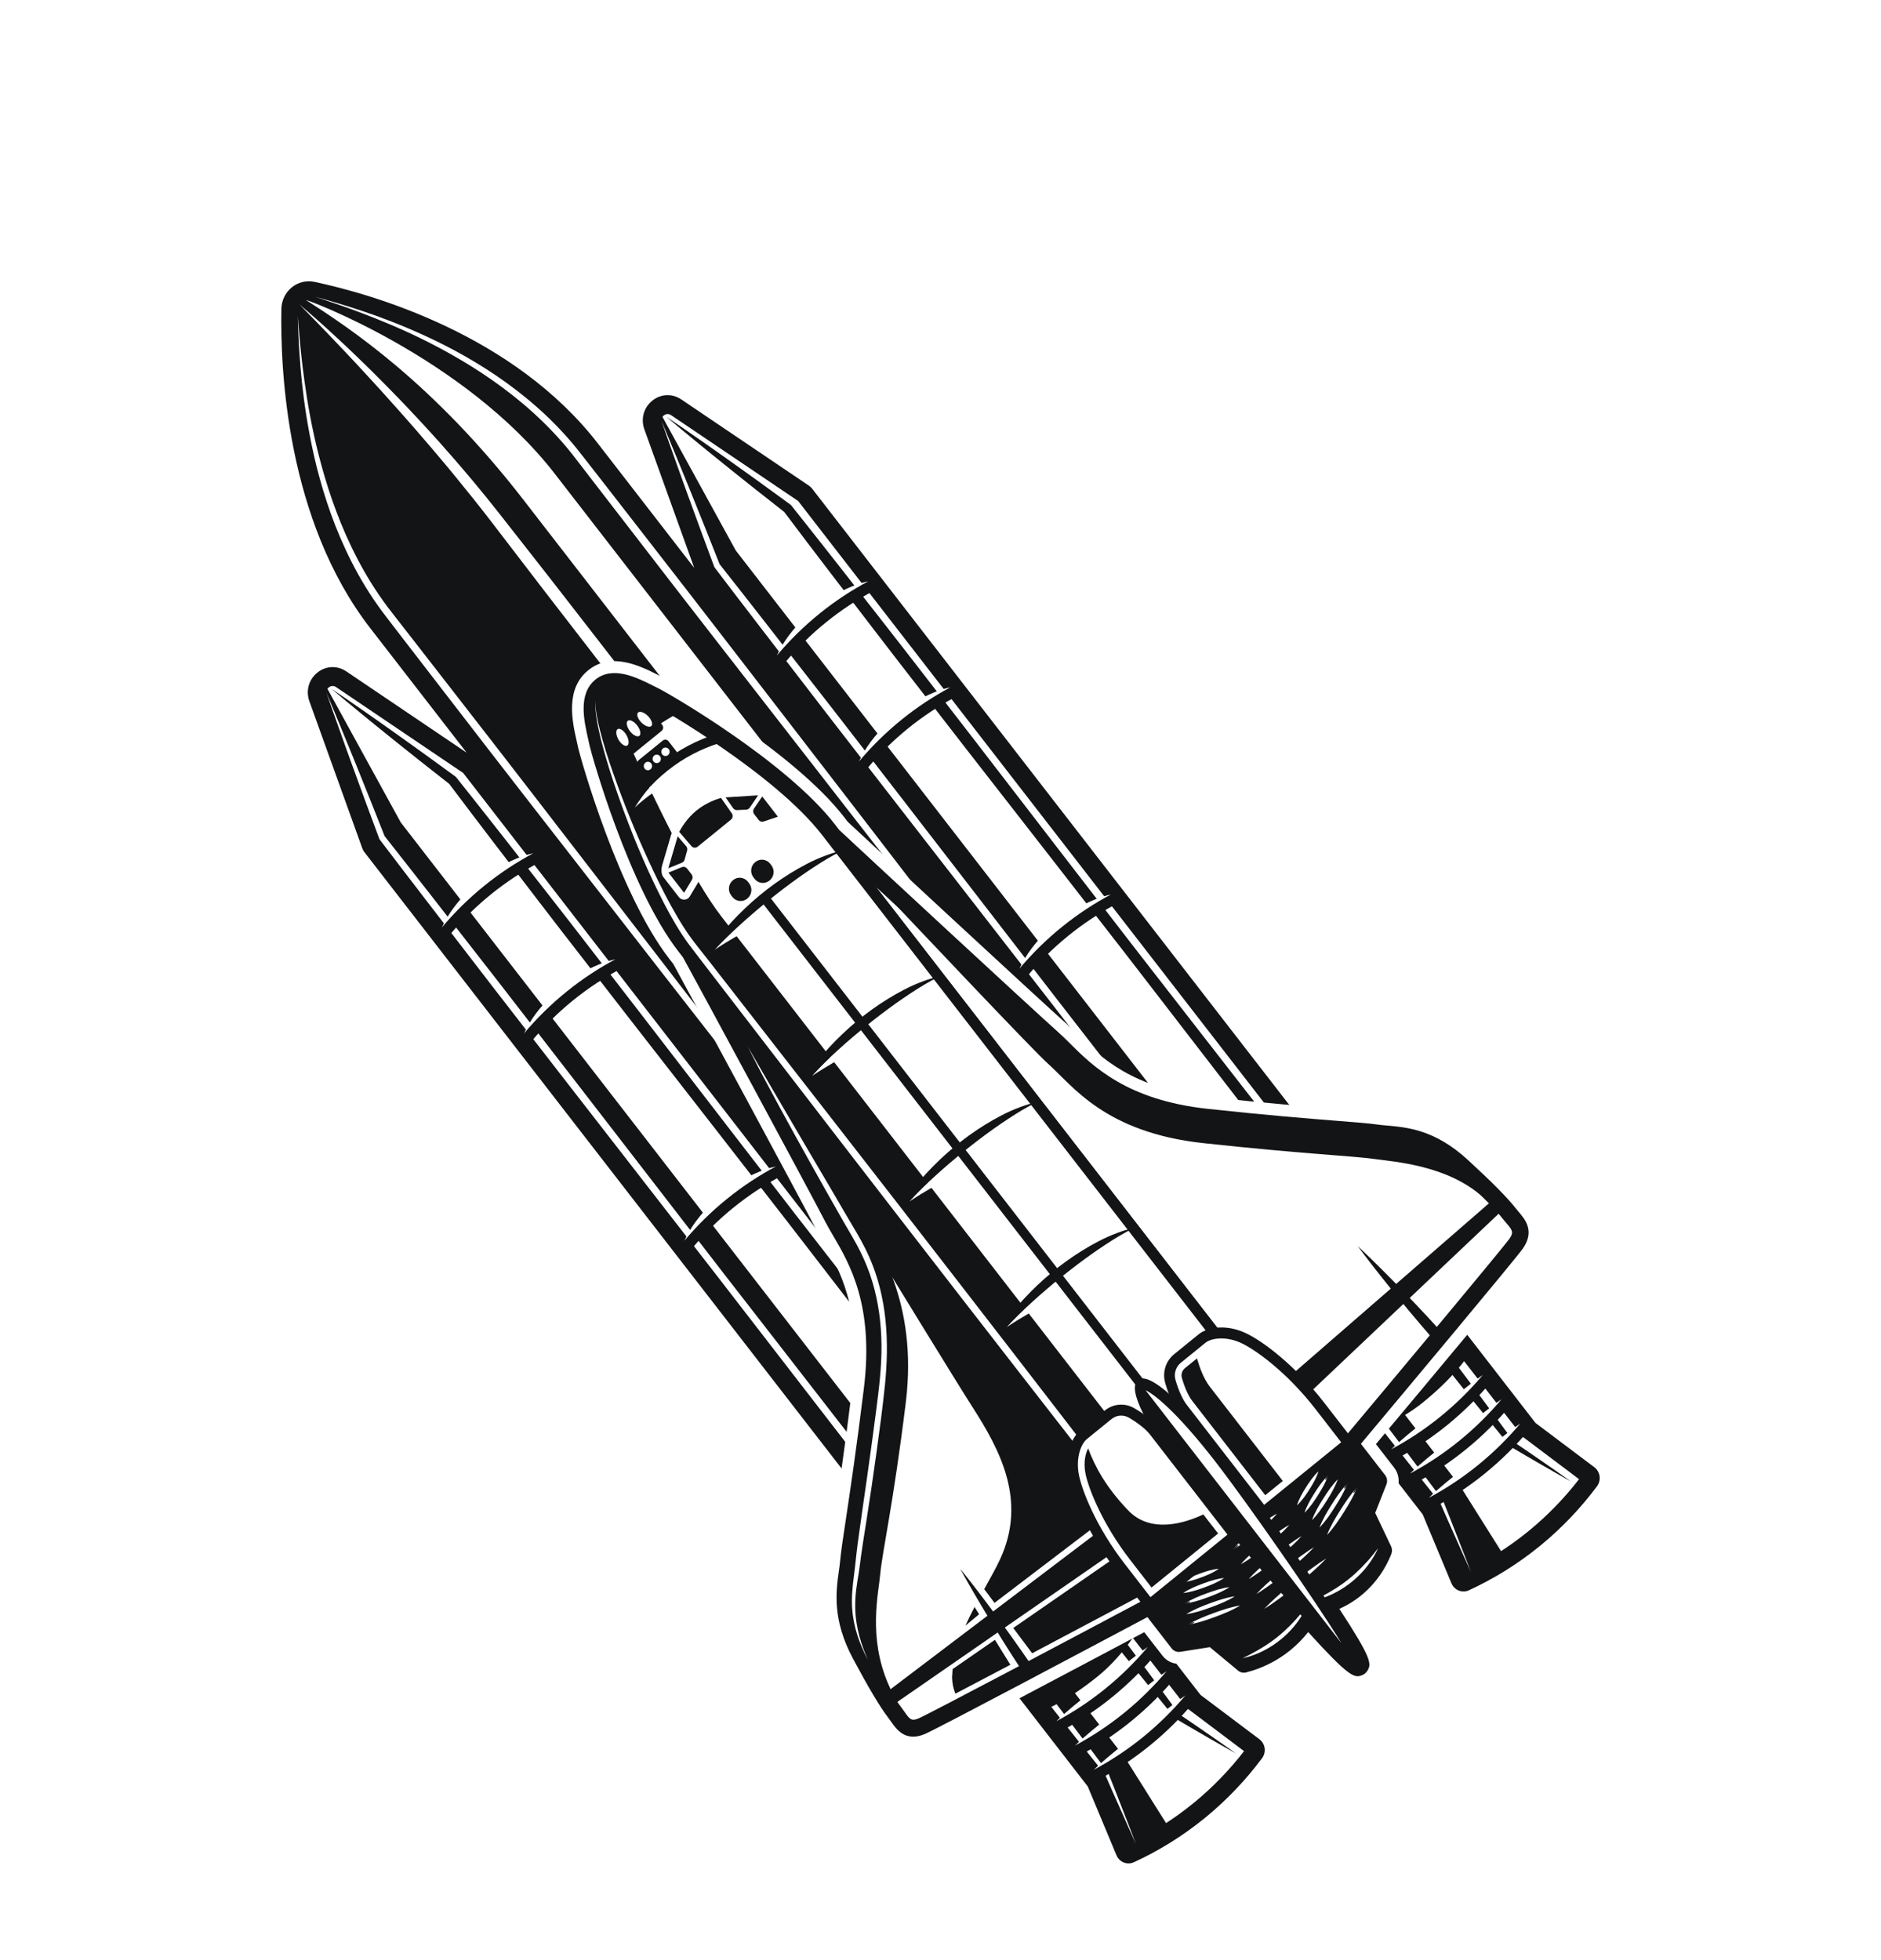
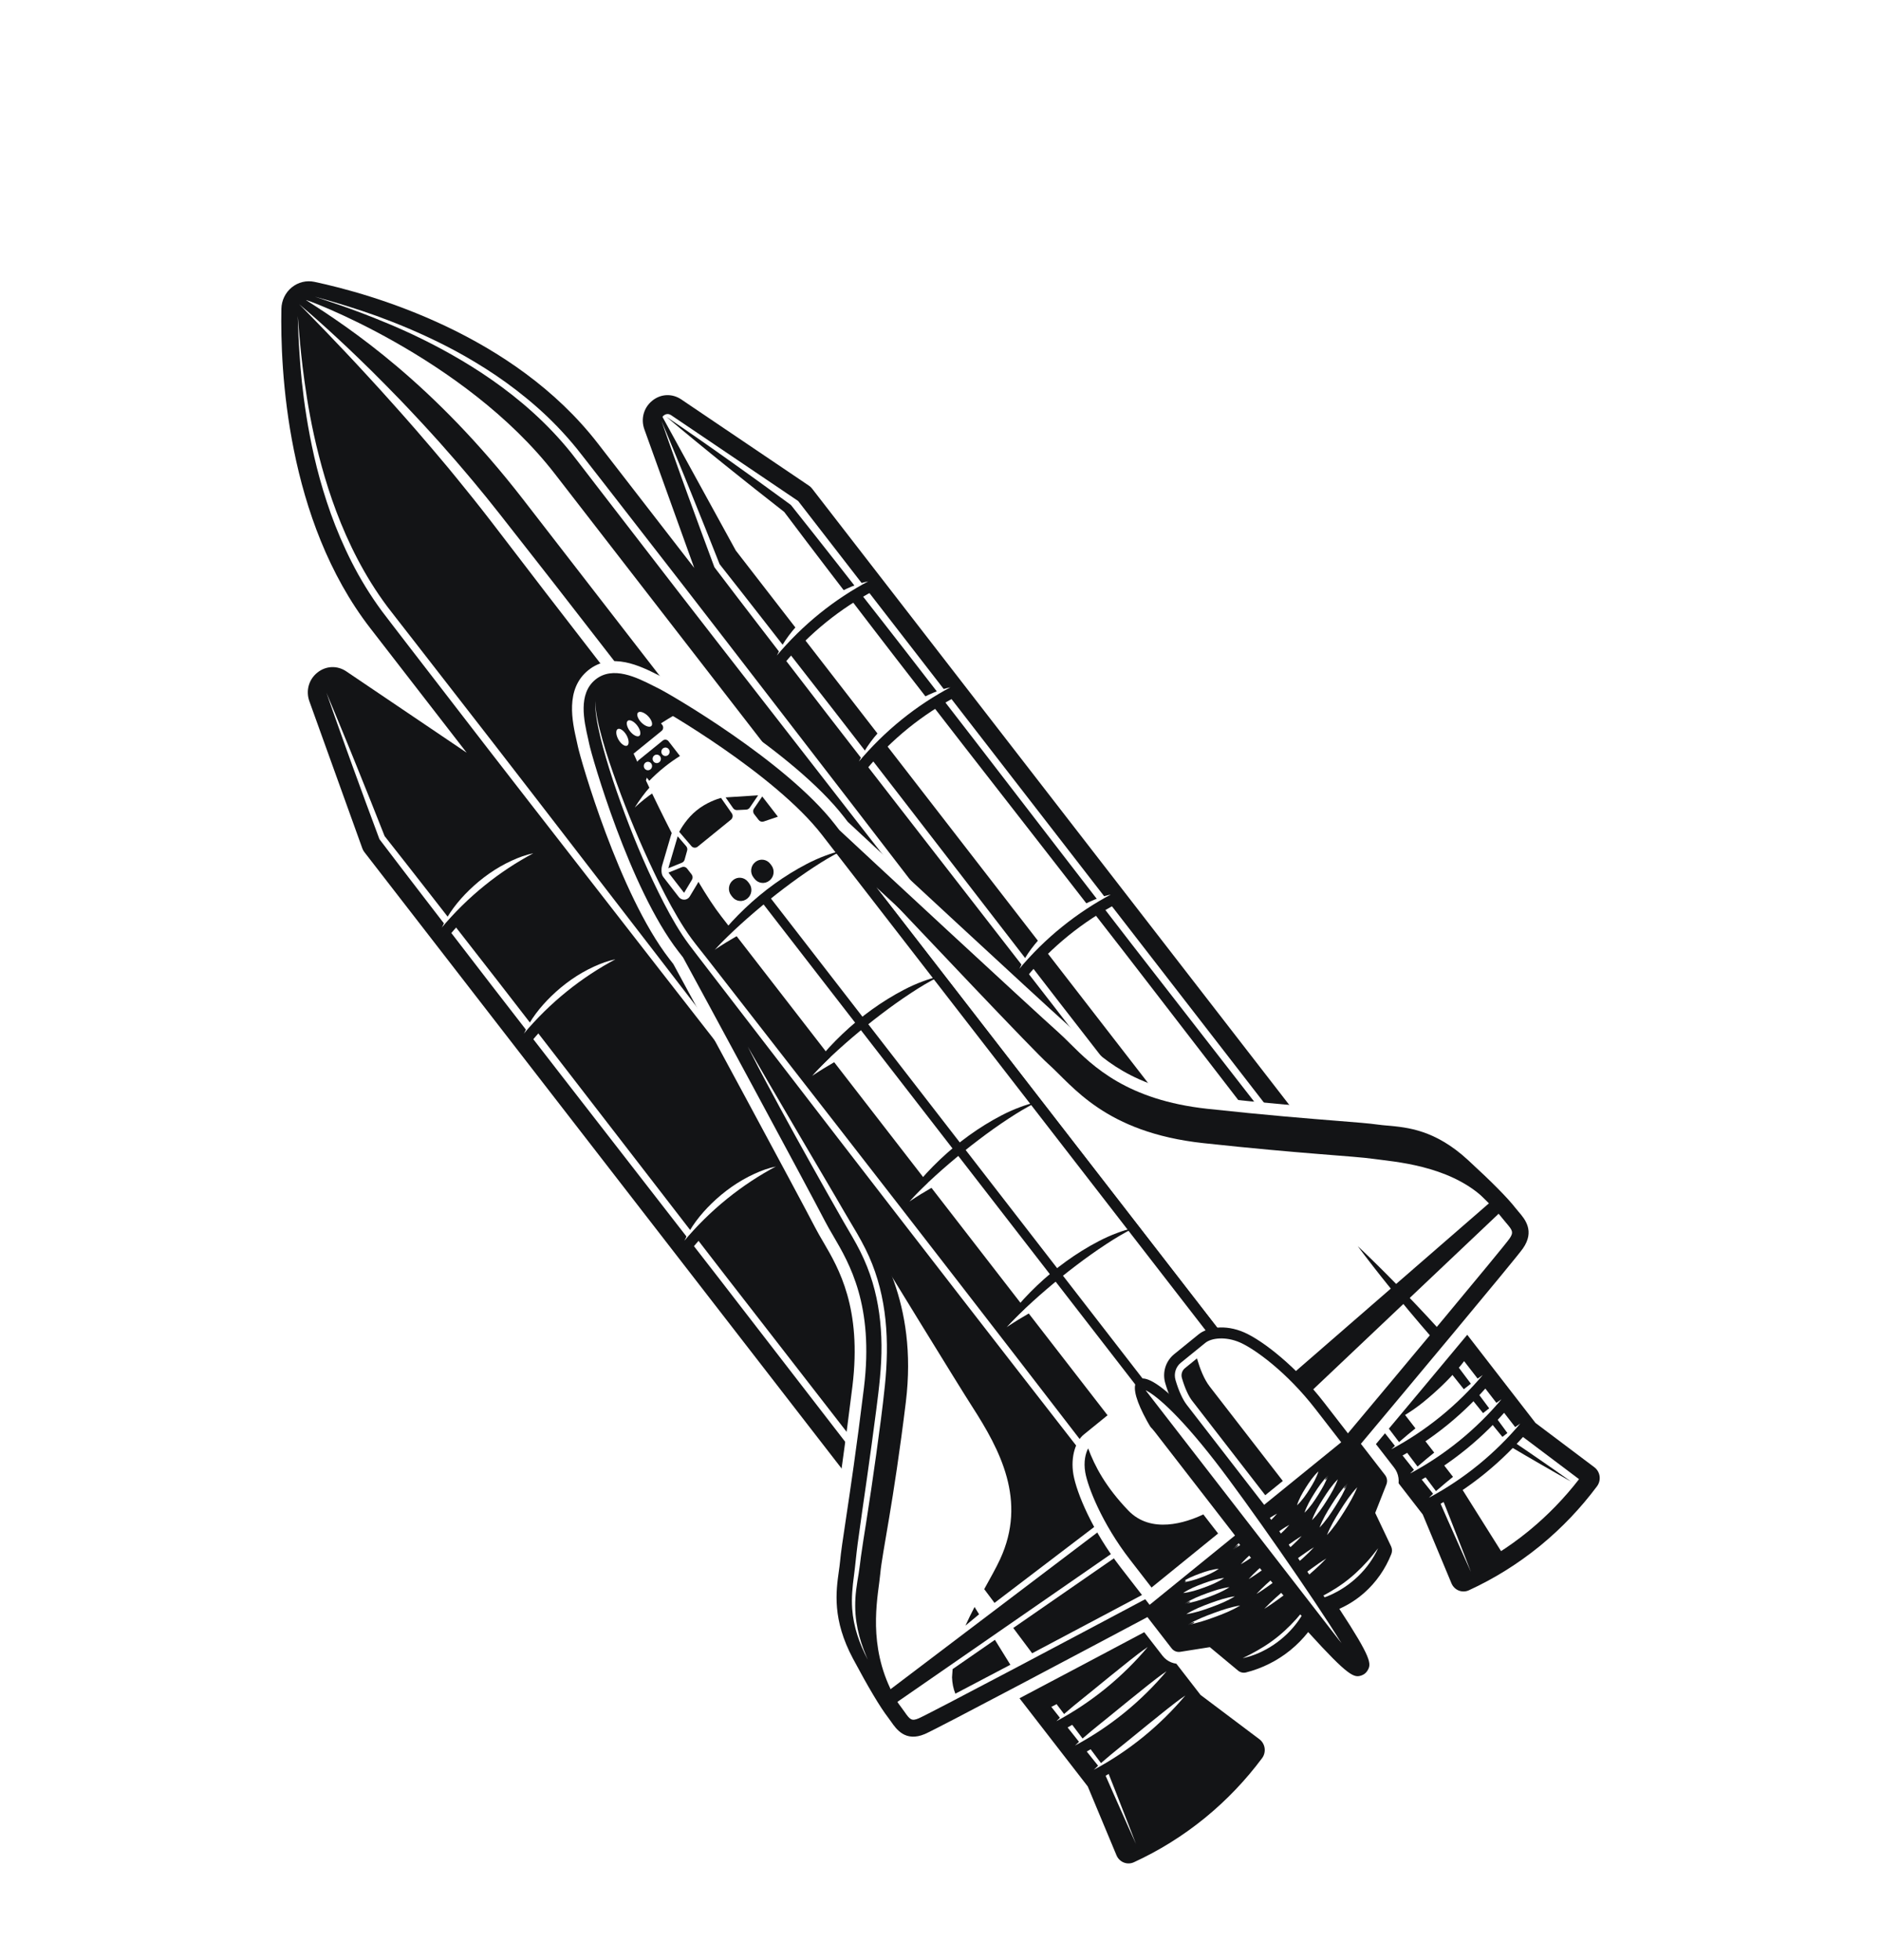
<svg xmlns="http://www.w3.org/2000/svg" width="214" height="223" viewBox="0 0 214 223" fill="none">
  <g filter="url(#filter0_d_308_837)">
    <path d="M173.393 142.932L166.692 137.888L84.388 31.586C84.29 31.458 84.173 31.349 84.041 31.26L69.507 21.442C68.473 20.742 67.176 20.8 66.204 21.589C65.233 22.378 64.882 23.657 65.31 24.849L70.983 40.614L60.018 26.451C50.382 14.005 34.259 9.449 27.775 8.067C26.865 7.874 25.926 8.102 25.197 8.693C24.465 9.288 24.033 10.178 24.014 11.135C23.876 17.955 24.586 35.148 34.127 47.471L45.092 61.634L31.397 52.382C30.362 51.684 29.065 51.742 28.094 52.53C27.122 53.319 26.771 54.599 27.2 55.79L33.223 72.524C33.277 72.675 33.355 72.815 33.451 72.94L115.754 179.243L119.022 187.075C119.178 187.449 119.479 187.748 119.849 187.896C120.22 188.044 120.64 188.034 121.001 187.867C123.864 186.551 126.559 184.874 129.015 182.88L129.221 182.711C131.596 180.756 133.737 178.507 135.583 176.029C135.826 175.705 135.932 175.288 135.875 174.885C135.818 174.482 135.602 174.112 135.283 173.873L128.581 168.829L119.148 156.646L144.432 136.118L153.865 148.301L157.132 156.134C157.288 156.508 157.589 156.807 157.959 156.955C158.329 157.104 158.75 157.093 159.112 156.926C161.973 155.611 164.669 153.933 167.125 151.94L167.332 151.771C169.706 149.815 171.846 147.566 173.694 145.087C173.935 144.764 174.041 144.348 173.985 143.944C173.929 143.542 173.713 143.173 173.393 142.932V142.932Z" fill="#131416" />
    <path d="M34.816 46.912C46.664 62.214 118.987 155.626 118.987 155.626L143.498 135.726C143.498 135.726 71.931 43.29 59.328 27.012C49.832 14.747 33.816 10.276 27.596 8.951C26.221 8.658 24.924 9.717 24.895 11.154C24.763 17.683 25.413 34.766 34.816 46.912H34.816Z" fill="#131416" />
    <path d="M25.874 11.953C25.874 11.953 25.931 12.634 26.038 13.909C26.147 15.184 26.315 17.054 26.648 19.415C26.973 21.776 27.454 24.634 28.277 27.84C29.098 31.043 30.244 34.609 31.998 38.257C32.876 40.078 33.908 41.915 35.13 43.706C35.435 44.155 35.755 44.597 36.083 45.039C36.414 45.475 36.759 45.917 37.108 46.363C37.802 47.254 38.507 48.159 39.222 49.076C42.076 52.749 45.085 56.623 48.197 60.63C49.749 62.637 51.327 64.678 52.923 66.745C54.518 68.812 56.131 70.906 57.758 73.016C61.01 77.236 64.315 81.523 67.62 85.81C74.219 94.392 80.818 102.974 87.006 111.02C93.184 119.073 98.951 126.588 103.894 133.03C113.761 145.929 120.339 154.528 120.339 154.528C120.339 154.528 113.663 146.009 103.649 133.229C98.651 126.832 92.82 119.368 86.573 111.371C80.334 103.368 73.679 94.831 67.024 86.294C63.701 82.021 60.379 77.749 57.108 73.543C55.473 71.44 53.85 69.354 52.248 67.293C50.648 65.229 49.067 63.191 47.512 61.187C44.412 57.169 41.415 53.286 38.573 49.603C37.864 48.681 37.164 47.772 36.476 46.876C36.132 46.428 35.79 45.985 35.451 45.533C35.118 45.079 34.795 44.624 34.486 44.164C33.868 43.245 33.3 42.316 32.775 41.384C32.254 40.45 31.78 39.513 31.345 38.582C30.474 36.719 29.76 34.878 29.178 33.097C28.595 31.317 28.124 29.602 27.753 27.974C27.011 24.717 26.601 21.833 26.344 19.454C26.1 17.072 26.003 15.195 25.944 13.915C25.898 12.636 25.874 11.953 25.874 11.953V11.953Z" fill="white" />
    <path d="M27.819 9.754C27.819 9.754 28.464 9.935 29.673 10.275C30.879 10.629 32.646 11.158 34.86 11.949C37.069 12.753 39.723 13.826 42.656 15.317C44.123 16.061 45.648 16.927 47.212 17.918C48.776 18.909 50.366 20.046 51.942 21.344C52.73 21.992 53.514 22.681 54.285 23.416C55.053 24.154 55.808 24.936 56.542 25.765C56.91 26.178 57.27 26.605 57.626 27.043C57.98 27.485 58.324 27.927 58.672 28.374C59.368 29.267 60.075 30.175 60.793 31.094C63.654 34.777 66.671 38.662 69.792 42.68C71.348 44.693 72.929 46.739 74.531 48.811C76.13 50.885 77.748 52.984 79.379 55.099C82.64 59.331 85.954 63.63 89.268 67.929C95.885 76.534 102.503 85.14 108.706 93.207C114.902 101.282 120.685 108.818 125.642 115.278C135.536 128.212 142.132 136.835 142.132 136.835C142.132 136.835 135.438 128.291 125.397 115.477C120.385 109.062 114.538 101.577 108.274 93.559C102.018 85.534 95.345 76.973 88.672 68.412C85.34 64.128 82.009 59.844 78.729 55.627C77.089 53.519 75.463 51.426 73.855 49.359C72.251 47.29 70.665 45.247 69.106 43.236C65.998 39.208 62.993 35.314 60.143 31.621C59.432 30.697 58.731 29.785 58.04 28.887C57.695 28.437 57.352 27.99 57.012 27.56C56.667 27.13 56.318 26.709 55.96 26.302C54.532 24.669 53.018 23.216 51.483 21.92C48.408 19.33 45.273 17.365 42.409 15.808C39.542 14.249 36.928 13.11 34.753 12.243C32.579 11.367 30.836 10.769 29.645 10.367C28.454 9.968 27.819 9.754 27.819 9.754V9.754Z" fill="white" />
    <path d="M26.029 10.607C26.029 10.607 26.157 10.716 26.402 10.925C26.649 11.133 27.012 11.446 27.485 11.856C27.953 12.271 28.533 12.78 29.204 13.391C29.54 13.696 29.9 14.026 30.281 14.38C30.662 14.734 31.07 15.108 31.493 15.511C32.341 16.316 33.274 17.215 34.278 18.203C35.279 19.198 36.352 20.282 37.486 21.455C38.05 22.045 38.633 22.652 39.221 23.289C39.813 23.922 40.423 24.574 41.036 25.254C41.344 25.593 41.655 25.937 41.97 26.285C42.281 26.638 42.595 26.995 42.913 27.357C43.23 27.719 43.551 28.084 43.876 28.454C44.195 28.828 44.519 29.207 44.846 29.59C45.505 30.349 46.155 31.145 46.82 31.955C46.987 32.157 47.154 32.36 47.321 32.565C47.486 32.772 47.652 32.979 47.819 33.187C48.151 33.605 48.487 34.026 48.826 34.451C50.161 36.156 51.542 37.918 52.962 39.729C53.67 40.635 54.389 41.554 55.116 42.483C55.84 43.416 56.573 44.361 57.314 45.315C58.795 47.224 60.309 49.173 61.847 51.157C64.913 55.133 68.081 59.243 71.299 63.418C74.509 67.601 77.77 71.849 81.031 76.098C87.544 84.603 94.058 93.108 100.164 101.082C106.257 109.066 111.943 116.517 116.818 122.904C121.68 129.301 125.733 134.632 128.569 138.363C131.399 142.099 133.017 144.235 133.017 144.235C133.017 144.235 131.355 142.135 128.447 138.462C125.547 134.782 121.402 129.526 116.43 123.22C111.468 116.903 105.68 109.534 99.478 101.638C93.29 93.732 86.688 85.299 80.087 76.865C76.791 72.644 73.495 68.424 70.249 64.27C67.014 60.108 63.829 56.014 60.747 52.05C59.212 50.063 57.704 48.109 56.227 46.197C55.488 45.241 54.758 44.295 54.036 43.361C53.318 42.424 52.608 41.498 51.908 40.584C50.509 38.759 49.147 36.982 47.829 35.264C46.512 33.556 45.209 31.929 43.941 30.381C43.624 29.995 43.31 29.612 43 29.233C42.684 28.858 42.373 28.488 42.065 28.122C41.756 27.756 41.45 27.394 41.149 27.037C40.844 26.683 40.543 26.333 40.246 25.987C39.657 25.291 39.07 24.623 38.501 23.974C37.935 23.32 37.37 22.7 36.831 22.092C35.752 20.876 34.727 19.75 33.771 18.717C32.82 17.68 31.938 16.734 31.134 15.887C30.333 15.037 29.615 14.281 28.983 13.63C28.355 12.975 27.815 12.423 27.377 11.976C26.938 11.529 26.602 11.186 26.375 10.956C26.147 10.726 26.029 10.607 26.029 10.607V10.607Z" fill="white" />
    <path d="M51.532 32.84C63.413 48.185 135.941 141.861 135.941 141.861L139.541 138.939C139.541 138.939 67.771 46.242 55.132 29.918C44.779 16.545 26.363 9.853 26.83 10.152C31.82 13.341 41.282 19.602 51.532 32.84V32.84Z" fill="white" />
-     <path d="M127.538 169.936L45.11 63.474L30.577 53.655C29.505 52.931 28.154 54.028 28.597 55.261L34.618 71.992L117.045 178.454L120.391 186.475C122.574 185.471 125.38 183.918 128.288 181.522C131.014 179.277 133.005 176.973 134.401 175.101C132.113 173.379 129.825 171.658 127.538 169.936V169.936Z" fill="white" />
    <path d="M120.706 185.641C123.2 184.441 125.554 182.948 127.711 181.196C127.776 181.143 127.841 181.09 127.907 181.037C129.987 179.323 131.879 177.37 133.536 175.224L127.177 170.438C127.133 170.406 127.094 170.367 127.061 170.323L44.694 63.939L30.241 54.175C29.837 53.902 29.492 54.135 29.397 54.213C29.301 54.291 29.001 54.581 29.168 55.046L35.155 71.683L117.523 178.067C117.556 178.111 117.584 178.159 117.605 178.209L120.706 185.641H120.706ZM128.467 182.173C126.069 184.12 123.436 185.759 120.641 187.044C120.492 187.112 120.322 187.116 120.17 187.056C120.017 186.994 119.896 186.873 119.832 186.72L116.518 178.776L34.141 72.379C34.102 72.328 34.07 72.27 34.047 72.208L28.026 55.477C27.732 54.658 27.973 53.779 28.641 53.237C29.309 52.695 30.2 52.655 30.912 53.135L45.446 62.954C45.499 62.99 45.547 63.035 45.587 63.087L127.964 169.484L134.761 174.599C134.892 174.698 134.98 174.847 135.003 175.013C135.026 175.179 134.983 175.346 134.884 175.479C133.078 177.902 130.987 180.098 128.67 182.007C128.602 182.063 128.535 182.119 128.467 182.173V182.173Z" fill="#131416" />
    <path d="M37.598 69.573L28.941 53.799C28.577 54.144 28.39 54.687 28.597 55.263L34.618 71.993L117.045 178.456L120.391 186.476L124.993 183.939L120.025 176.036L37.598 69.573H37.598Z" fill="#131416" />
    <path d="M29.14 54.822C29.425 55.5 29.714 56.177 29.993 56.858L30.835 58.897L31.674 60.938L32.505 62.983L34.151 67.077L35.779 71.179L35.73 71.09C37.463 73.295 39.2 75.497 40.921 77.712L46.092 84.35L48.678 87.669L51.253 90.997L56.403 97.653L66.688 110.975L71.83 117.636L74.401 120.967L76.982 124.29L97.618 150.882C99.339 153.097 101.043 155.326 102.756 157.548L107.888 164.217C109.59 166.448 111.299 168.673 112.989 170.912C114.685 173.148 116.371 175.391 118.049 177.64L118.054 177.646C118.064 177.659 118.071 177.673 118.077 177.687L118.877 179.708L119.667 181.733L120.457 183.758L121.238 185.788L120.347 183.807L119.464 181.822L118.581 179.837L117.709 177.848L117.736 177.894C115.98 175.708 114.232 173.515 112.494 171.314C110.75 169.118 109.024 166.907 107.291 164.702L102.12 158.064C100.398 155.849 98.667 153.642 96.954 151.421L76.377 124.782L73.806 121.451L71.225 118.128L66.064 111.481L55.742 98.188L50.588 91.536L48.012 88.21L45.446 84.875L40.314 78.205C38.6 75.985 36.902 73.751 35.202 71.519L35.198 71.514C35.179 71.488 35.163 71.46 35.152 71.431L33.617 67.292L32.101 63.144L31.351 61.068L30.609 58.988L29.869 56.907C29.621 56.214 29.383 55.518 29.14 54.822V54.822Z" fill="white" />
    <path d="M29.706 54.363C30.302 54.767 30.901 55.167 31.493 55.577C32.088 55.984 32.681 56.393 33.271 56.806C33.861 57.219 34.455 57.626 35.041 58.044L36.805 59.291C37.394 59.704 37.976 60.128 38.562 60.547L40.318 61.805L43.811 64.346C43.846 64.371 43.876 64.4 43.902 64.432L43.913 64.447L46.529 67.742C47.401 68.839 48.267 69.943 49.131 71.047L54.317 77.673L56.904 80.991L59.478 84.32L64.626 90.977L74.894 104.313L80.035 110.976L82.606 114.307L85.187 117.629L95.519 130.914L100.687 137.555L105.843 144.205C107.565 146.419 109.267 148.649 110.98 150.871L116.093 157.556C117.785 159.795 119.489 162.024 121.163 164.277C122.003 165.401 122.845 166.523 123.675 167.655C124.508 168.785 125.345 169.911 126.169 171.048L126.087 170.973L127.728 172.088L129.362 173.214L130.993 174.346C131.537 174.723 132.074 175.111 132.615 175.492C132.04 175.167 131.461 174.848 130.889 174.518L129.171 173.531L127.457 172.536L125.75 171.531C125.724 171.515 125.701 171.495 125.682 171.472L125.668 171.456C124.775 170.374 123.894 169.283 123.01 168.195C122.123 167.109 121.248 166.013 120.37 164.919C118.61 162.737 116.88 160.529 115.137 158.332L109.947 151.709C108.225 149.495 106.493 147.29 104.781 145.068L99.633 138.41L94.498 131.743L84.223 118.412L81.652 115.081L79.071 111.758L73.909 105.113L63.57 91.834L58.415 85.183L55.837 81.857L53.272 78.522L48.154 71.84C47.302 70.727 46.45 69.611 45.606 68.491L43.069 65.132L43.171 65.233L39.772 62.561L38.081 61.213C37.519 60.762 36.952 60.317 36.393 59.862L34.711 58.502C34.148 58.051 33.593 57.589 33.035 57.133C32.475 56.678 31.92 56.217 31.365 55.755C30.808 55.297 30.259 54.828 29.706 54.363V54.363Z" fill="#131416" />
    <path d="M42.268 81.538C42.99 79.925 44.12 78.497 45.37 77.281C46.796 75.892 48.444 74.723 50.243 73.904C51.019 73.55 51.842 73.238 52.681 73.084C51.47 74.274 50.115 75.317 48.802 76.384C47.336 77.574 45.876 78.773 44.395 79.945C43.702 80.495 43.004 81.047 42.268 81.538Z" fill="white" />
    <path d="M51.608 93.602C52.33 91.989 53.46 90.561 54.709 89.344C56.136 87.956 57.783 86.787 59.583 85.968C60.359 85.615 61.182 85.301 62.021 85.148C60.81 86.338 59.455 87.381 58.142 88.448C56.676 89.638 55.215 90.838 53.735 92.01C53.041 92.559 52.343 93.112 51.608 93.602Z" fill="white" />
    <path d="M69.86 117.176C70.582 115.564 71.712 114.135 72.961 112.919C74.388 111.531 76.035 110.362 77.835 109.542C78.611 109.188 79.434 108.876 80.273 108.723C79.062 109.912 77.707 110.956 76.393 112.022C74.927 113.213 73.468 114.411 71.987 115.583C71.293 116.133 70.595 116.685 69.86 117.176Z" fill="white" />
    <path d="M116.448 177.348C117.66 176.16 119.015 175.117 120.327 174.049C121.792 172.858 123.25 171.657 124.731 170.485C125.426 169.936 126.124 169.384 126.86 168.895C126.571 169.581 126.169 170.228 125.744 170.834C125.176 171.644 124.528 172.39 123.83 173.084C122.426 174.478 120.773 175.649 118.992 176.477C118.177 176.856 117.326 177.166 116.448 177.348V177.348Z" fill="white" />
    <path d="M114.311 174.589C115.523 173.401 116.879 172.357 118.19 171.29C119.656 170.099 121.114 168.897 122.595 167.726C123.289 167.177 123.987 166.624 124.723 166.135C124.435 166.822 124.032 167.469 123.607 168.074C123.039 168.885 122.391 169.631 121.693 170.325C120.29 171.719 118.637 172.89 116.856 173.718C116.04 174.097 115.19 174.406 114.311 174.589V174.589Z" fill="white" />
    <path d="M112.174 171.829C113.386 170.641 114.741 169.598 116.054 168.53C117.519 167.339 118.977 166.137 120.458 164.966C121.152 164.416 121.85 163.865 122.587 163.375C122.298 164.062 121.895 164.709 121.47 165.315C120.902 166.124 120.254 166.871 119.557 167.565C118.153 168.96 116.5 170.13 114.719 170.958C113.904 171.337 113.053 171.646 112.174 171.829V171.829Z" fill="white" />
    <path d="M53.338 74.127C51.425 75.138 49.598 76.343 47.908 77.707C46.16 79.117 44.55 80.703 43.109 82.431L42.184 81.622C43.676 79.832 45.349 78.184 47.154 76.728C48.906 75.314 50.798 74.067 52.78 73.019L53.338 74.127V74.127Z" fill="#131416" />
    <path d="M62.678 86.189C60.765 87.201 58.938 88.405 57.247 89.769C55.502 91.18 53.89 92.765 52.449 94.494L51.523 93.684C53.016 91.894 54.689 90.247 56.494 88.79C58.245 87.377 60.138 86.129 62.12 85.082L62.678 86.189V86.189Z" fill="#131416" />
    <path d="M80.93 109.764C79.017 110.775 77.19 111.98 75.499 113.344C73.758 114.745 72.142 116.34 70.701 118.068L69.775 117.259C71.246 115.495 72.891 113.871 74.666 112.43C74.692 112.408 74.719 112.386 74.746 112.365C76.497 110.952 78.39 109.704 80.371 108.656L80.93 109.764V109.764Z" fill="#131416" />
    <path d="M122.8 174.6C120.989 176.071 119.032 177.371 116.982 178.465L116.419 177.36C118.43 176.286 120.349 175.009 122.123 173.559C123.844 172.153 125.444 170.576 126.878 168.869L127.801 169.682C126.317 171.447 124.662 173.08 122.882 174.534C122.854 174.556 122.828 174.578 122.8 174.6V174.6Z" fill="#131416" />
    <path d="M120.664 171.841C118.852 173.312 116.895 174.612 114.846 175.706L114.283 174.601C116.264 173.543 118.156 172.286 119.907 170.864C119.934 170.842 119.96 170.821 119.986 170.8C121.706 169.395 123.306 167.817 124.742 166.109L125.664 166.923C124.179 168.689 122.524 170.321 120.745 171.774C120.718 171.796 120.691 171.818 120.664 171.841V171.841Z" fill="#131416" />
    <path d="M118.527 169.081C116.715 170.552 114.758 171.853 112.709 172.946L112.146 171.841C114.127 170.783 116.019 169.526 117.771 168.104C117.798 168.082 117.824 168.061 117.85 168.04C119.571 166.635 121.171 165.057 122.605 163.35L123.528 164.163C122.044 165.929 120.389 167.561 118.609 169.014C118.582 169.037 118.555 169.059 118.527 169.081V169.081Z" fill="#131416" />
    <path d="M107.55 166.282L110.812 170.547C110.812 170.547 113.323 169.611 116.883 166.721C119.573 164.538 121.16 161.891 121.16 161.891L119.472 159.711L107.55 166.282V166.282Z" fill="#131416" />
    <path d="M165.648 138.997L83.22 32.535L68.686 22.715C67.615 21.992 66.263 23.089 66.707 24.322L72.728 41.052L155.155 147.514L158.501 155.535C160.684 154.532 163.489 152.977 166.398 150.582C169.123 148.337 171.115 146.033 172.51 144.162C170.223 142.439 167.935 140.718 165.647 138.996L165.648 138.997Z" fill="white" />
    <path d="M158.817 154.7C161.31 153.5 163.665 152.007 165.822 150.256C165.887 150.202 165.952 150.149 166.018 150.095C168.098 148.382 169.99 146.429 171.647 144.284L165.288 139.498C165.244 139.464 165.205 139.426 165.171 139.382L82.804 32.998L68.352 23.234C67.948 22.961 67.603 23.194 67.508 23.272C67.412 23.35 67.112 23.64 67.279 24.105L73.266 40.742L155.633 147.126C155.667 147.169 155.695 147.217 155.716 147.269L158.817 154.7H158.817ZM166.578 151.232C164.18 153.179 161.546 154.817 158.752 156.102C158.602 156.171 158.433 156.175 158.28 156.114C158.128 156.054 158.007 155.933 157.943 155.779L154.629 147.835L72.252 41.438C72.212 41.386 72.181 41.328 72.158 41.266L66.137 24.537C65.843 23.718 66.084 22.838 66.752 22.296C67.419 21.753 68.311 21.713 69.023 22.194L83.556 32.013C83.61 32.049 83.658 32.094 83.698 32.146L166.075 138.543L172.872 143.658C173.003 143.757 173.09 143.906 173.114 144.071C173.137 144.237 173.094 144.405 172.995 144.538C171.189 146.961 169.098 149.158 166.78 151.067C166.713 151.122 166.646 151.177 166.578 151.232V151.232Z" fill="#131416" />
    <path d="M75.71 38.632L67.053 22.857C66.688 23.203 66.501 23.746 66.708 24.322L72.729 41.052L155.156 147.514L158.502 155.535L163.104 152.997L158.137 145.094L75.71 38.632H75.71Z" fill="#131416" />
    <path d="M67.251 23.881C67.535 24.56 67.824 25.236 68.102 25.917L68.945 27.956L69.784 29.997L70.615 32.041L72.262 36.136L73.889 40.237L73.84 40.15C75.573 42.354 77.31 44.556 79.031 46.772L84.203 53.41L86.788 56.728L89.363 60.055L94.513 66.712L104.798 80.034L109.941 86.695L112.512 90.026L115.092 93.349L135.728 119.942C137.45 122.155 139.154 124.385 140.866 126.606L145.998 133.276C147.7 135.507 149.409 137.731 151.099 139.971C152.795 142.207 154.481 144.45 156.16 146.699L156.164 146.705C156.174 146.717 156.182 146.732 156.187 146.746L156.987 148.767L157.778 150.792L158.568 152.817L159.349 154.847L158.457 152.866L157.574 150.881L156.692 148.896L155.819 146.906L155.846 146.954C154.091 144.767 152.343 142.574 150.604 140.373C148.86 138.177 147.134 135.966 145.401 133.761L140.23 127.122C138.508 124.908 136.777 122.702 135.064 120.48L114.486 93.841L111.915 90.51L109.335 87.187L104.174 80.541L93.853 67.248L88.698 60.596L86.122 57.269L83.556 53.934L78.424 47.265C76.71 45.044 75.012 42.81 73.312 40.578L73.308 40.573C73.289 40.548 73.273 40.519 73.262 40.49L71.728 36.35L70.212 32.203L69.461 30.127L68.719 28.048L67.98 25.966C67.731 25.274 67.493 24.576 67.251 23.881V23.881Z" fill="white" />
    <path d="M67.817 23.422C68.413 23.826 69.012 24.226 69.604 24.636C70.198 25.043 70.791 25.452 71.381 25.865C71.971 26.278 72.565 26.686 73.151 27.103L74.915 28.35C75.504 28.764 76.087 29.187 76.673 29.605L78.428 30.864L81.922 33.405C81.956 33.43 81.987 33.459 82.012 33.491L82.024 33.506L84.639 36.801C85.511 37.899 86.377 39.002 87.241 40.106L92.427 46.732L95.013 50.051L97.589 53.378L102.736 60.035L113.004 73.372L118.146 80.034L120.716 83.365L123.297 86.688L133.629 99.974L138.797 106.614L143.953 113.265C145.676 115.478 147.378 117.709 149.09 119.93L154.203 126.616C155.895 128.854 157.599 131.082 159.273 133.335C160.113 134.46 160.955 135.582 161.786 136.713C162.619 137.844 163.456 138.97 164.28 140.108L164.197 140.032L165.839 141.147L167.473 142.272L169.103 143.405C169.647 143.782 170.184 144.169 170.726 144.551C170.15 144.226 169.572 143.906 169 143.577L167.281 142.59L165.568 141.595L163.861 140.589C163.834 140.574 163.811 140.554 163.792 140.531L163.778 140.514C162.885 139.434 162.005 138.342 161.12 137.254C160.233 136.168 159.358 135.073 158.481 133.979C156.721 131.796 154.99 129.589 153.248 127.391L148.057 120.769C146.335 118.554 144.603 116.349 142.891 114.126L137.743 107.469L132.608 100.802L122.333 87.471L119.762 84.14L117.181 80.818L112.02 74.172L101.68 60.893L96.525 54.242L93.948 50.916L91.382 47.581L86.265 40.899C85.412 39.785 84.561 38.671 83.716 37.55L81.18 34.191L81.282 34.292L77.883 31.619L76.192 30.272C75.629 29.822 75.063 29.376 74.503 28.921L72.821 27.561C72.259 27.11 71.704 26.648 71.144 26.192C70.586 25.737 70.03 25.276 69.475 24.814C68.919 24.355 68.369 23.887 67.817 23.422V23.422Z" fill="#131416" />
    <path d="M80.378 50.598C81.1 48.985 82.23 47.557 83.48 46.34C84.906 44.953 86.554 43.783 88.354 42.964C89.13 42.61 89.952 42.298 90.79 42.145C89.581 43.334 88.225 44.378 86.912 45.444C85.446 46.635 83.985 47.833 82.506 49.005C81.812 49.555 81.114 50.107 80.378 50.598V50.598Z" fill="white" />
    <path d="M89.718 62.66C90.44 61.048 91.57 59.619 92.82 58.403C94.246 57.015 95.894 55.846 97.694 55.026C98.469 54.673 99.291 54.36 100.13 54.207C98.921 55.397 97.564 56.44 96.252 57.506C94.786 58.697 93.325 59.895 91.846 61.068C91.152 61.617 90.454 62.17 89.718 62.66V62.66Z" fill="white" />
    <path d="M107.97 86.235C108.692 84.622 109.822 83.194 111.072 81.978C112.498 80.59 114.146 79.42 115.946 78.601C116.721 78.248 117.544 77.935 118.382 77.781C117.172 78.971 115.817 80.014 114.504 81.081C113.038 82.271 111.578 83.47 110.098 84.643C109.404 85.192 108.706 85.745 107.97 86.235V86.235Z" fill="white" />
    <path d="M154.558 146.407C155.77 145.219 157.125 144.176 158.437 143.109C159.903 141.917 161.361 140.715 162.842 139.544C163.536 138.995 164.234 138.443 164.97 137.953C164.682 138.641 164.279 139.287 163.854 139.893C163.286 140.703 162.638 141.449 161.94 142.143C160.537 143.538 158.884 144.708 157.103 145.536C156.287 145.915 155.437 146.225 154.558 146.407V146.407Z" fill="white" />
    <path d="M152.421 143.647C153.633 142.459 154.988 141.415 156.301 140.349C157.766 139.157 159.224 137.955 160.705 136.784C161.399 136.235 162.097 135.683 162.834 135.193C162.545 135.881 162.142 136.527 161.717 137.133C161.149 137.943 160.502 138.689 159.803 139.383C158.4 140.778 156.747 141.948 154.966 142.776C154.151 143.155 153.3 143.465 152.421 143.647V143.647Z" fill="white" />
    <path d="M150.285 140.889C151.498 139.702 152.852 138.658 154.165 137.59C155.63 136.399 157.088 135.198 158.569 134.026C159.263 133.477 159.962 132.925 160.698 132.436C160.409 133.123 160.006 133.769 159.582 134.375C159.014 135.185 158.366 135.932 157.667 136.626C156.264 138.02 154.611 139.19 152.83 140.018C152.014 140.397 151.164 140.707 150.285 140.889V140.889Z" fill="white" />
    <path d="M91.448 43.186C89.535 44.197 87.708 45.402 86.018 46.766C84.275 48.174 82.66 49.762 81.219 51.491L80.293 50.681C81.786 48.89 83.456 47.249 85.264 45.787C87.016 44.374 88.908 43.126 90.89 42.078L91.448 43.186Z" fill="#131416" />
    <path d="M100.788 55.248C98.875 56.26 97.049 57.464 95.358 58.828C93.617 60.238 92.001 61.825 90.559 63.553L89.633 62.743C91.126 60.953 92.796 59.311 94.604 57.849C96.356 56.436 98.248 55.189 100.23 54.141L100.788 55.248Z" fill="#131416" />
    <path d="M119.04 78.822C117.127 79.833 115.301 81.038 113.61 82.402C113.584 82.423 113.558 82.444 113.533 82.465C111.819 83.856 110.231 85.424 108.811 87.127L107.885 86.318C109.378 84.527 111.045 82.878 112.856 81.423C114.608 80.01 116.5 78.762 118.482 77.715L119.04 78.822V78.822Z" fill="#131416" />
    <path d="M160.91 143.659C159.099 145.13 157.141 146.43 155.092 147.524L154.529 146.419C156.54 145.345 158.455 144.07 160.233 142.618C161.954 141.213 163.553 139.634 164.988 137.928L165.91 138.741C164.427 140.507 162.772 142.139 160.992 143.592C160.965 143.615 160.937 143.637 160.91 143.659Z" fill="#131416" />
    <path d="M158.774 140.899C156.963 142.37 155.006 143.67 152.956 144.764L152.394 143.659C154.375 142.601 156.267 141.344 158.018 139.922C158.045 139.901 158.071 139.88 158.097 139.858C159.817 138.454 161.417 136.875 162.852 135.168L163.774 135.981C162.29 137.748 160.635 139.38 158.856 140.832C158.829 140.855 158.802 140.877 158.774 140.899V140.899Z" fill="#131416" />
    <path d="M156.638 138.139C154.825 139.61 152.868 140.91 150.82 142.004L150.257 140.899C152.237 139.842 154.129 138.585 155.881 137.162C155.908 137.141 155.934 137.12 155.961 137.098C157.681 135.693 159.281 134.115 160.716 132.408L161.638 133.221C160.154 134.987 158.499 136.619 156.72 138.073C156.692 138.095 156.665 138.117 156.638 138.139V138.139Z" fill="#131416" />
    <path d="M155.625 126.125L158.936 130.35C158.936 130.35 157.473 132.641 153.915 135.53C151.224 137.715 148.347 138.694 148.347 138.694L146.658 136.513L155.625 126.125V126.125Z" fill="#131416" />
    <path d="M165.76 112.969C165.659 112.851 165.556 112.731 165.459 112.606C164.52 111.393 162.635 109.486 159.858 106.937C155.826 103.238 152.304 102.923 149.955 102.712C149.59 102.679 149.246 102.649 148.937 102.605C147.936 102.462 146.458 102.345 144.2 102.166C141.016 101.913 136.205 101.53 129.506 100.804C120.808 99.861 117.118 96.195 114.676 93.768C114.19 93.285 113.731 92.829 113.268 92.418C110.448 89.91 91.024 71.915 88.457 69.508L88.016 68.938C82.321 61.583 68.7 53.678 67.416 53.065C67.259 52.99 67.084 52.901 66.885 52.801C64.894 51.795 61.564 50.111 58.916 52.26C56.27 54.408 57.111 58.113 57.614 60.33L57.627 60.388C57.67 60.578 57.71 60.755 57.743 60.917C58.034 62.338 62.441 77.718 68.138 85.076L68.609 85.684C70.529 89.19 83.029 112.336 84.71 115.603C84.996 116.159 85.326 116.722 85.677 117.321C87.425 120.306 90.067 124.818 88.981 133.705C88.141 140.573 87.407 145.456 86.921 148.687C86.58 150.959 86.353 152.461 86.262 153.49C86.233 153.811 86.182 154.166 86.127 154.552C85.795 156.922 85.293 160.503 87.89 165.366C89.679 168.716 91.063 171.029 92.002 172.243C92.101 172.37 92.194 172.504 92.298 172.654C92.912 173.536 94.544 175.877 97.725 174.531C99.044 173.972 114.558 165.745 122.182 161.693L124.262 164.378C124.787 165.057 125.634 165.398 126.472 165.267L129.266 164.825L132.014 167.112C132.585 167.59 133.354 167.768 134.07 167.588C136.059 167.09 137.961 166.142 139.569 164.847L139.616 164.809C140.046 164.46 140.458 164.083 140.849 163.68C144.664 167.814 145.739 168.448 147.328 167.893C147.611 167.795 147.874 167.649 148.108 167.459C148.342 167.268 148.54 167.04 148.694 166.787C149.581 165.336 149.243 164.143 146.293 159.552C146.923 159.17 147.514 158.733 148.082 158.231C149.583 156.904 150.77 155.198 151.518 153.301C151.767 152.668 151.742 151.953 151.451 151.339L149.902 148.072L150.956 145.391C151.275 144.586 151.145 143.662 150.617 142.981L148.539 140.297C155.151 132.402 165.52 119.987 166.329 118.833C168.335 115.968 166.478 113.805 165.76 112.969V112.969Z" fill="white" />
    <path d="M164.786 113.882C164.665 113.742 164.54 113.596 164.423 113.445C163.532 112.293 161.699 110.442 158.976 107.944C155.272 104.546 152.145 104.265 149.859 104.06C149.464 104.025 149.089 103.992 148.756 103.944C147.797 103.808 146.334 103.691 144.119 103.516C140.925 103.262 136.099 102.879 129.367 102.149C120.215 101.156 116.331 97.297 113.756 94.739C113.284 94.269 112.838 93.826 112.401 93.438C109.526 90.881 89.795 72.601 87.487 70.432L86.98 69.778C81.436 62.616 68.114 54.891 66.856 54.289C66.692 54.21 66.509 54.118 66.3 54.013C64.48 53.093 61.729 51.703 59.737 53.319C57.747 54.936 58.441 57.995 58.9 60.02L58.914 60.08C58.959 60.282 59.002 60.469 59.036 60.639C59.321 62.028 63.624 77.068 69.173 84.235L69.71 84.927C71.304 87.831 84.11 111.533 85.879 114.972C86.148 115.494 86.468 116.04 86.81 116.624C88.652 119.768 91.435 124.522 90.292 133.873C89.451 140.751 88.715 145.65 88.228 148.892C87.889 151.141 87.666 152.626 87.578 153.613C87.547 153.957 87.493 154.337 87.436 154.743C87.11 157.066 86.664 160.248 89.05 164.715C90.803 167.999 92.146 170.249 93.038 171.401C93.155 171.552 93.265 171.711 93.374 171.867C93.986 172.745 95.01 174.215 97.22 173.28C98.572 172.707 116.461 163.21 122.541 159.976L125.298 163.536C125.529 163.836 125.902 163.986 126.272 163.928L129.644 163.396L132.851 166.063C133.102 166.274 133.441 166.352 133.757 166.273C135.564 165.82 137.291 164.959 138.752 163.782L138.795 163.748C139.539 163.144 140.221 162.45 140.831 161.679C145.488 166.811 146.075 166.9 146.906 166.61C147.044 166.562 147.172 166.491 147.287 166.397C147.402 166.304 147.499 166.192 147.574 166.068C148.038 165.309 148.09 164.71 144.373 159.036C145.408 158.575 146.342 157.982 147.218 157.206C148.561 156.019 149.624 154.493 150.292 152.794C150.401 152.515 150.391 152.2 150.263 151.93L148.457 148.123L149.732 144.883C149.871 144.528 149.815 144.121 149.582 143.821L146.827 140.262C151.288 134.935 164.399 119.266 165.255 118.044C166.649 116.053 165.485 114.697 164.786 113.882V113.882Z" fill="#131416" />
    <path d="M86.591 71.353C88.859 73.489 108.765 91.925 111.57 94.42C114.375 96.914 117.999 102.223 129.234 103.441C140.468 104.66 146.289 104.905 148.581 105.232C150.872 105.558 154.095 105.211 158.129 108.912C160.895 111.45 162.626 113.215 163.429 114.253C164.233 115.29 165.192 115.903 164.224 117.286C163.256 118.669 144.733 140.765 144.733 140.765L142.031 142.959L86.591 71.353V71.353Z" fill="white" />
    <path d="M142.129 142.084L144.31 140.314C150.721 132.666 162.977 117.997 163.73 116.923C164.233 116.204 164.073 115.964 163.379 115.156C163.24 114.994 163.097 114.827 162.952 114.641C162.384 113.907 161.016 112.398 157.723 109.377C154.486 106.407 151.831 106.168 149.699 105.977C149.277 105.939 148.879 105.904 148.497 105.849C147.599 105.721 146.157 105.607 143.974 105.434C140.768 105.179 135.922 104.794 129.17 104.062C119.372 102.999 115.208 98.861 112.453 96.123C111.998 95.671 111.569 95.245 111.171 94.891C109.12 93.067 98.463 83.216 91.689 76.935L142.129 142.084V142.084ZM145.111 141.254L142.409 143.448C142.146 143.662 141.763 143.616 141.554 143.347L86.114 71.741C85.917 71.486 85.944 71.118 86.177 70.897C86.408 70.676 86.769 70.675 87.003 70.895C89.127 72.894 109.084 91.384 111.969 93.95C112.392 94.326 112.833 94.764 113.3 95.229C115.935 97.847 119.918 101.805 129.298 102.822C136.033 103.553 140.868 103.937 144.068 104.191C146.273 104.366 147.73 104.482 148.664 104.615C149.016 104.665 149.399 104.699 149.805 104.736C151.996 104.932 154.996 105.201 158.535 108.449C161.23 110.921 163.038 112.744 163.906 113.866C164.031 114.028 164.165 114.183 164.294 114.333C164.968 115.119 165.807 116.096 164.718 117.65C163.746 119.038 145.952 140.268 145.195 141.171C145.17 141.202 145.142 141.229 145.111 141.254V141.254Z" fill="#131416" />
    <path d="M160.76 112.245C156.725 108.543 150.549 108.171 148.258 107.844C145.966 107.518 140.145 107.272 128.91 106.054C117.676 104.836 114.051 99.527 111.246 97.032C109.606 95.573 97.748 83.019 87.729 72.416C92.584 76.937 109.038 92.169 111.569 94.42C114.375 96.914 117.999 102.223 129.234 103.441C140.468 104.66 146.289 104.905 148.58 105.232C150.872 105.558 154.095 105.211 158.129 108.912C160.895 111.45 162.626 113.215 163.429 114.253C163.917 114.883 164.462 115.357 164.598 115.942C163.665 114.972 162.394 113.745 160.76 112.245Z" fill="#131416" />
    <path d="M150.162 122.662L150.917 122.006L161.881 112.48C162.291 112.922 162.645 113.317 162.942 113.666L152.375 123.674L151.605 124.404L137.793 137.485L135.906 135.048L150.162 122.662Z" fill="#131416" />
    <path d="M155.033 128.323C155.033 128.323 154.893 128.164 154.648 127.886C154.406 127.605 154.055 127.209 153.644 126.723C153.439 126.481 153.217 126.217 152.982 125.939C152.747 125.66 152.499 125.366 152.243 125.062C151.735 124.451 151.196 123.796 150.66 123.137C150.393 122.807 150.126 122.477 149.864 122.152C149.603 121.826 149.347 121.504 149.098 121.193C148.6 120.571 148.15 119.978 147.757 119.475C147.364 118.974 147.05 118.543 146.824 118.248C146.601 117.948 146.475 117.777 146.475 117.777C146.475 117.777 146.629 117.922 146.9 118.177C147.167 118.435 147.557 118.795 148.007 119.243C148.458 119.69 148.994 120.204 149.552 120.77C149.831 121.052 150.12 121.343 150.413 121.639C150.705 121.937 151.001 122.24 151.297 122.543C151.887 123.15 152.475 123.761 153.021 124.336C153.293 124.626 153.556 124.905 153.805 125.17C154.054 125.436 154.29 125.687 154.507 125.919C154.94 126.383 155.293 126.777 155.544 127.05C155.791 127.326 155.933 127.483 155.933 127.483L155.033 128.323V128.323Z" fill="#131416" />
    <path d="M122.789 158.581L126.113 162.875L129.942 162.271L133.509 165.238C134.525 164.983 136.31 164.393 138.109 162.944C139.952 161.462 140.941 159.777 141.418 158.817C142.354 158.667 144.515 158.189 146.537 156.4C148.189 154.938 148.977 153.284 149.326 152.396C148.658 150.985 147.988 149.574 147.319 148.163L148.766 144.483L145.442 140.189L122.789 158.581V158.581Z" fill="#131416" />
    <path d="M141.182 158.512C141.233 158.471 141.294 158.443 141.36 158.432C142.613 158.233 144.516 157.676 146.289 156.106C147.419 155.106 148.323 153.831 148.91 152.409L146.977 148.334C146.93 148.234 146.926 148.12 146.967 148.018L148.331 144.548L145.381 140.738L123.324 158.645L126.274 162.456L129.885 161.886C129.991 161.87 130.099 161.9 130.183 161.969L133.601 164.813C135.146 164.397 136.62 163.648 137.874 162.639L137.912 162.608C139.225 161.543 140.32 160.171 141.079 158.641C141.104 158.59 141.139 158.547 141.182 158.512V158.512ZM146.446 156.984C144.728 158.378 142.932 158.943 141.668 159.17C140.864 160.729 139.732 162.125 138.385 163.218L138.345 163.252C136.957 164.369 135.316 165.187 133.6 165.616C133.484 165.646 133.362 165.618 133.27 165.541L129.834 162.683L126.172 163.26C126.036 163.282 125.901 163.227 125.815 163.117L122.491 158.824C122.361 158.655 122.388 158.41 122.552 158.277L145.206 139.885C145.371 139.752 145.61 139.779 145.74 139.948L149.065 144.242C149.15 144.351 149.171 144.5 149.119 144.629L147.735 148.149L149.669 152.226C149.716 152.325 149.72 152.44 149.679 152.542C149.05 154.142 148.05 155.578 146.786 156.696C146.673 156.795 146.56 156.891 146.446 156.984V156.984Z" fill="#131416" />
    <path d="M141.039 141.692C124.809 120.729 90.049 75.835 85.985 70.585C80.66 63.708 67.758 56.155 66.32 55.467C64.881 54.779 62.076 53.08 60.526 54.338C58.976 55.596 59.953 58.78 60.279 60.371C60.605 61.963 64.843 76.549 70.168 83.427C73.824 88.149 125.194 154.498 125.194 154.498L122.789 158.581L145.442 140.189L141.039 141.692Z" fill="white" />
    <path d="M125.05 155.95L142.356 141.9L141.232 142.284C140.989 142.366 140.722 142.285 140.563 142.08L85.509 70.972C80.173 64.081 67.28 56.614 66.063 56.032C65.884 55.947 65.684 55.846 65.469 55.737C64.159 55.075 61.965 53.966 60.905 54.827C59.846 55.687 60.399 58.128 60.73 59.586C60.784 59.825 60.834 60.047 60.875 60.243C61.151 61.591 65.311 76.15 70.646 83.04L125.671 154.111C125.829 154.315 125.847 154.598 125.715 154.82L125.05 155.95V155.95ZM145.82 140.678L123.167 159.069C122.937 159.257 122.608 159.248 122.386 159.049C122.166 158.849 122.116 158.517 122.268 158.259L124.455 154.546L69.692 83.814C64.22 76.747 59.965 61.875 59.683 60.5C59.645 60.31 59.596 60.097 59.544 59.868C59.122 58.009 58.486 55.2 60.148 53.85C61.812 52.499 64.338 53.775 66.008 54.62C66.215 54.724 66.406 54.821 66.577 54.903C67.82 55.497 80.989 63.129 86.463 70.198L141.252 140.963L145.25 139.598C145.53 139.503 145.837 139.627 145.977 139.892C146.118 140.159 146.052 140.49 145.82 140.678V140.678Z" fill="#131416" />
    <path d="M77.03 78.222L77.007 78.24C76.486 78.663 75.73 78.573 75.317 78.04L75.189 77.874C74.776 77.341 74.864 76.567 75.385 76.144L75.407 76.126C75.928 75.703 76.684 75.793 77.097 76.326L77.225 76.492C77.638 77.025 77.55 77.799 77.03 78.222V78.222Z" fill="#131416" />
    <path d="M79.56 76.167L79.537 76.186C79.016 76.609 78.26 76.519 77.848 75.986L77.719 75.82C77.306 75.287 77.393 74.513 77.914 74.09L77.937 74.071C78.458 73.649 79.214 73.738 79.627 74.271L79.755 74.437C80.167 74.97 80.08 75.745 79.56 76.167V76.167Z" fill="#131416" />
    <path d="M69.177 57.108C67.72 56.221 66.673 55.636 66.32 55.467C64.881 54.779 62.076 53.08 60.526 54.338C58.976 55.596 59.953 58.78 60.279 60.371C60.359 60.762 60.675 61.94 61.187 63.594C61.187 63.594 61.835 62.834 62.763 61.894L62.911 62.085C63.071 62.29 63.362 62.325 63.564 62.162L67.273 59.151C67.474 58.987 67.507 58.688 67.348 58.482L67.201 58.292C68.306 57.58 69.177 57.108 69.177 57.108V57.108Z" fill="#131416" />
-     <path d="M63.385 69.04L62.463 68.493C63.708 66.289 65.33 64.38 67.29 62.816C69.162 61.321 71.267 60.204 73.543 59.498L73.852 60.542C71.701 61.209 69.714 62.263 67.945 63.676C66.095 65.15 64.561 66.957 63.385 69.04V69.04Z" fill="#131416" />
    <path d="M69.358 62.011L68.057 60.33C67.897 60.125 67.605 60.09 67.404 60.253L64.648 62.491C64.447 62.655 64.413 62.953 64.573 63.16L65.868 64.833C66.385 64.302 66.965 63.766 67.618 63.245C68.205 62.776 68.79 62.367 69.358 62.011V62.011Z" fill="#131416" />
    <path d="M67.086 62.036C67.247 62.245 67.213 62.547 67.009 62.712C66.806 62.877 66.51 62.843 66.349 62.634C66.188 62.425 66.222 62.123 66.425 61.958C66.629 61.793 66.924 61.827 67.086 62.036V62.036Z" fill="white" />
    <path d="M68.079 61.229C68.24 61.437 68.207 61.74 68.003 61.906C67.799 62.071 67.504 62.035 67.342 61.827C67.181 61.619 67.215 61.316 67.419 61.151C67.623 60.986 67.918 61.021 68.079 61.229V61.229Z" fill="white" />
    <path d="M66.082 62.85C66.244 63.059 66.209 63.361 66.006 63.526C65.802 63.692 65.507 63.657 65.346 63.449C65.184 63.24 65.218 62.938 65.422 62.773C65.625 62.607 65.921 62.642 66.082 62.85Z" fill="white" />
    <path d="M122.251 133.17L121.416 133.847L78.543 78.473L79.378 77.795L122.251 133.17V133.17Z" fill="#131416" />
    <path d="M126.315 159.934L131.82 158.522L129.724 153.649L126.063 156.524L126.315 159.934V159.934ZM132.587 159.093C132.545 159.127 132.496 159.152 132.443 159.165L126.063 160.802C125.954 160.829 125.839 160.807 125.748 160.74C125.657 160.672 125.599 160.568 125.591 160.454L125.288 156.373C125.278 156.241 125.337 156.11 125.436 156.034L129.645 152.729C129.738 152.656 129.858 152.631 129.971 152.66C130.084 152.69 130.178 152.772 130.225 152.881L132.699 158.63C132.744 158.735 132.741 158.856 132.692 158.958C132.667 159.012 132.631 159.057 132.587 159.093V159.093Z" fill="#131416" />
    <path d="M125.155 133.184C124.873 132.221 125.193 131.179 125.963 130.554L128.753 128.289C129.588 127.611 131.406 127.328 133.316 128.163C135.225 128.999 138.945 131.798 142.134 135.916C145.323 140.035 145.442 140.19 145.442 140.19L135.725 148.078C135.725 148.078 127.833 137.884 126.556 136.236C125.901 135.389 125.444 134.169 125.155 133.184V133.184Z" fill="white" />
    <path d="M135.823 147.202L144.587 140.087L141.656 136.303C138.382 132.073 134.731 129.46 133.076 128.735C131.432 128.016 129.816 128.219 129.13 128.776L126.34 131.041C125.762 131.51 125.525 132.281 125.737 133.004C126.099 134.237 126.546 135.22 127.032 135.847L135.823 147.202V147.202ZM145.82 140.677L136.103 148.566C135.84 148.78 135.457 148.735 135.248 148.464L126.079 136.622C125.489 135.861 124.982 134.764 124.571 133.362C124.215 132.148 124.613 130.853 125.584 130.065L128.374 127.8C129.329 127.024 131.357 126.627 133.554 127.589C135.741 128.547 139.554 131.581 142.61 135.528L145.919 139.801C146.128 140.071 146.083 140.463 145.82 140.677V140.677Z" fill="#131416" />
    <path d="M132.268 152.278C132.969 151.446 133.797 150.738 134.635 150.058C135.474 149.376 136.335 148.711 137.287 148.203C136.587 149.036 135.757 149.743 134.919 150.424C134.08 151.104 133.219 151.769 132.268 152.278C133.212 151.773 132.963 151.452 132.268 152.278Z" fill="white" />
    <path d="M133.16 153.967C133.942 153.07 134.864 152.286 135.781 151.538C136.696 150.791 137.659 150.051 138.689 149.479C137.915 150.369 137.002 151.146 136.095 151.888C135.172 152.643 134.2 153.388 133.16 153.967C133.74 153.303 133.545 153.753 133.16 153.967V153.967Z" fill="white" />
    <path d="M134.053 155.655C134.728 154.901 135.495 154.235 136.259 153.579C137.025 152.92 137.82 152.296 138.641 151.711C139.113 151.375 139.59 151.041 140.092 150.752C139.423 151.501 138.665 152.159 137.908 152.811C137.131 153.48 136.325 154.113 135.491 154.705C135.023 155.038 134.55 155.368 134.053 155.655C134.694 154.939 134.471 155.414 134.053 155.655V155.655Z" fill="white" />
    <path d="M134.945 157.345C135.684 156.541 136.51 155.825 137.337 155.118C138.183 154.394 139.059 153.704 139.962 153.055C140.462 152.697 140.966 152.34 141.494 152.027C140.756 152.833 139.929 153.548 139.103 154.254C138.259 154.978 137.385 155.666 136.483 156.312C135.981 156.672 135.476 157.031 134.945 157.345C135.654 156.572 135.389 157.082 134.945 157.345V157.345Z" fill="white" />
    <path d="M135.837 159.034C136.648 158.175 137.543 157.401 138.439 156.637C139.339 155.868 140.269 155.136 141.226 154.441C141.771 154.045 142.323 153.653 142.897 153.303C142.086 154.162 141.192 154.937 140.296 155.701C139.396 156.469 138.466 157.2 137.511 157.893C136.964 158.29 136.412 158.682 135.837 159.034C136.592 158.235 136.249 158.782 135.837 159.034V159.034Z" fill="white" />
    <path d="M126.429 156.037C127.071 155.577 127.809 155.279 128.544 155.012C129.229 154.762 129.934 154.54 130.662 154.48C130.021 154.941 129.282 155.239 128.547 155.506C127.863 155.755 127.157 155.976 126.429 156.037C127.175 155.974 127.042 155.598 126.429 156.037Z" fill="white" />
    <path d="M126.608 157.238C127.324 156.752 128.132 156.428 128.937 156.134C129.694 155.857 130.469 155.607 131.271 155.523C130.555 156.012 129.746 156.335 128.941 156.629C128.185 156.903 127.409 157.154 126.608 157.238C127.293 156.772 127.427 157.152 126.608 157.238V157.238Z" fill="white" />
    <path d="M126.786 158.441C127.568 157.931 128.439 157.584 129.307 157.266C130.142 156.96 130.996 156.679 131.88 156.568C131.099 157.08 130.227 157.425 129.359 157.743C128.524 158.049 127.67 158.329 126.786 158.441C127.679 158.328 127.544 157.946 126.786 158.441Z" fill="white" />
    <path d="M126.964 159.643C127.819 159.106 128.76 158.733 129.701 158.388C130.608 158.056 131.532 157.747 132.488 157.611C131.634 158.15 130.692 158.522 129.751 158.866C128.845 159.198 127.921 159.506 126.964 159.643C127.796 159.12 127.931 159.504 126.964 159.643V159.643Z" fill="white" />
    <path d="M127.143 160.845C128.078 160.276 129.1 159.876 130.121 159.502C131.091 159.147 132.076 158.816 133.097 158.656C132.163 159.226 131.141 159.626 130.119 159.999C129.15 160.354 128.163 160.684 127.143 160.845C128.182 160.68 128.047 160.296 127.143 160.845Z" fill="white" />
    <path d="M142.002 143.395C141.779 144.106 141.407 144.759 141.014 145.385C140.593 146.057 140.14 146.723 139.557 147.26C139.778 146.547 140.151 145.894 140.544 145.269C140.966 144.598 141.42 143.931 142.002 143.395C141.774 144.123 141.446 143.907 142.002 143.395V143.395Z" fill="white" />
    <path d="M143.103 143.846C142.839 144.626 142.425 145.342 141.991 146.033C141.528 146.769 141.037 147.503 140.409 148.104C140.672 147.324 141.086 146.608 141.521 145.917C141.985 145.181 142.477 144.448 143.103 143.846C142.503 144.423 142.834 144.643 143.103 143.846Z" fill="white" />
    <path d="M144.206 144.297C143.899 145.153 143.437 145.94 142.956 146.703C142.455 147.497 141.927 148.286 141.264 148.949C141.569 148.092 142.032 147.306 142.513 146.543C143.014 145.749 143.543 144.961 144.206 144.297C143.896 145.162 143.563 144.942 144.206 144.297V144.297Z" fill="white" />
    <path d="M145.308 144.75C144.96 145.672 144.456 146.524 143.934 147.352C143.392 148.211 142.824 149.066 142.117 149.794C142.465 148.871 142.969 148.02 143.491 147.193C144.034 146.333 144.603 145.479 145.308 144.75C144.621 145.46 144.956 145.682 145.308 144.75Z" fill="white" />
-     <path d="M146.41 145.201C146.024 146.182 145.485 147.09 144.927 147.976C144.339 148.909 143.726 149.837 142.971 150.639C143.356 149.658 143.896 148.75 144.454 147.864C145.043 146.931 145.656 146.004 146.41 145.201C145.681 145.978 146.017 146.2 146.41 145.201Z" fill="white" />
+     <path d="M146.41 145.201C146.024 146.182 145.485 147.09 144.927 147.976C144.339 148.909 143.726 149.837 142.971 150.639C143.356 149.658 143.896 148.75 144.454 147.864C145.043 146.931 145.656 146.004 146.41 145.201Z" fill="white" />
    <path d="M133.373 164.653C134.52 164.101 135.625 163.491 136.664 162.744C137.699 162.001 138.64 161.128 139.495 160.173C139.914 159.705 140.304 159.211 140.689 158.713C139.604 161.098 137.574 163.014 135.224 164.053C134.627 164.317 134.009 164.516 133.373 164.653V164.653Z" fill="white" />
    <path d="M141.474 158.077C142.62 157.524 143.726 156.914 144.765 156.168C145.8 155.424 146.741 154.551 147.595 153.597C148.015 153.128 148.404 152.634 148.789 152.137C147.705 154.521 145.674 156.437 143.325 157.476C142.728 157.74 142.11 157.94 141.474 158.077V158.077Z" fill="white" />
    <path d="M121.828 133.514C121.356 133.897 122.086 136.982 127.805 144.369C132.011 149.802 145.639 165.679 146.499 165.379C146.981 164.59 134.992 147.382 130.786 141.949C125.066 134.562 122.3 133.13 121.828 133.514Z" fill="white" />
    <path d="M122.34 134.174C122.527 135.191 123.781 138.167 128.282 143.981C131.835 148.571 140.57 158.759 144.619 162.95C141.558 157.957 133.862 146.925 130.309 142.335C125.808 136.522 123.264 134.592 122.34 134.174ZM146.877 165.867C146.823 165.911 146.762 165.945 146.696 165.969C146.196 166.143 145.725 166.307 137.954 157.44C133.945 152.863 129.475 147.529 127.329 144.755C122.415 138.41 120.218 134.025 121.45 133.025C121.666 132.849 122.325 132.315 124.726 134.335C126.496 135.825 128.756 138.324 131.263 141.561C133.41 144.335 137.463 150.007 140.899 155.048C147.56 164.818 147.295 165.251 147.016 165.709C146.978 165.77 146.931 165.823 146.877 165.867Z" fill="#131416" />
    <path d="M70.767 84.201C72.28 86.95 85.27 111 87.002 114.366C88.734 117.732 92.955 122.557 91.552 134.035C90.148 145.515 89.054 151.374 88.841 153.733C88.63 156.092 87.565 159.227 90.164 164.093C91.946 167.429 93.229 169.557 94.033 170.595C94.836 171.632 95.2 172.729 96.736 172.079C98.271 171.429 123.505 158.001 123.505 158.001L126.207 155.807L70.767 84.201V84.201Z" fill="white" />
    <path d="M123.172 157.474L125.352 155.704L74.911 90.556C79.338 98.74 86.272 111.607 87.54 114.074C87.787 114.552 88.094 115.077 88.42 115.633C90.395 119.004 93.379 124.1 92.156 134.111C91.312 141.01 90.573 145.929 90.084 149.184C89.751 151.4 89.531 152.864 89.448 153.788C89.413 154.182 89.355 154.587 89.296 155.016C88.991 157.186 88.611 159.887 90.698 163.792C92.819 167.763 93.942 169.472 94.51 170.206C94.654 170.392 94.78 170.574 94.903 170.749C95.512 171.625 95.705 171.84 96.503 171.502C97.696 170.997 114.438 162.122 123.172 157.474V157.474ZM126.585 156.293L123.883 158.488C123.852 158.513 123.82 158.534 123.785 158.553C122.754 159.101 98.51 172.001 96.968 172.653C95.243 173.384 94.505 172.325 93.912 171.473C93.799 171.311 93.681 171.142 93.556 170.981C92.687 169.857 91.366 167.64 89.63 164.39C87.349 160.12 87.778 157.067 88.09 154.839C88.149 154.426 88.203 154.036 88.236 153.675C88.322 152.712 88.544 151.233 88.881 148.994C89.369 145.746 90.107 140.838 90.948 133.956C92.12 124.372 89.265 119.499 87.376 116.274C87.041 115.703 86.726 115.163 86.464 114.655C84.678 111.184 71.651 87.075 70.237 84.505C70.081 84.222 70.165 83.862 70.428 83.682C70.691 83.501 71.046 83.557 71.244 83.812L126.684 155.418C126.893 155.688 126.849 156.08 126.585 156.293V156.293Z" fill="#131416" />
    <path d="M93.047 167.566C90.753 162.221 91.943 157.342 92.155 154.983C92.367 152.623 93.65 147.008 95.055 135.529C96.458 124.051 91.769 117.618 90.036 114.252C89.024 112.284 79.314 97.985 71.518 85.578C74.709 91.45 85.32 111.396 87.002 114.365C88.897 117.712 92.955 122.556 91.551 134.035C90.147 145.514 89.053 151.374 88.841 153.732C88.629 156.092 87.564 159.227 90.163 164.093C91.945 167.429 93.229 169.557 94.032 170.595C94.52 171.225 94.847 171.876 95.371 172.146C94.662 170.993 93.93 169.624 93.047 167.566V167.566Z" fill="#131416" />
    <path d="M109.428 164.09C116.105 160.559 122.748 157.024 122.748 157.024L125.451 154.83L122.328 150.797L107.277 161.214L109.428 164.09Z" fill="#131416" />
-     <path d="M108.322 166.137C108.322 166.137 108.205 165.961 107.999 165.651C107.797 165.339 107.501 164.897 107.16 164.359C106.989 164.089 106.804 163.798 106.607 163.489C106.413 163.18 106.207 162.854 105.994 162.517C105.571 161.841 105.125 161.116 104.682 160.389C104.462 160.025 104.242 159.66 104.025 159.302C103.809 158.942 103.598 158.587 103.394 158.244C102.983 157.559 102.616 156.908 102.294 156.356C101.971 155.804 101.718 155.334 101.533 155.009C101.353 154.681 101.25 154.494 101.25 154.494C101.25 154.494 101.384 154.659 101.618 154.949C101.848 155.242 102.186 155.653 102.573 156.16C102.96 156.667 103.422 157.25 103.9 157.888C104.139 158.207 104.386 158.536 104.637 158.871C104.886 159.207 105.139 159.548 105.392 159.89C105.896 160.574 106.396 161.26 106.861 161.907C107.092 162.231 107.315 162.545 107.527 162.843C107.737 163.141 107.937 163.422 108.121 163.683C108.489 164.202 108.786 164.643 108.998 164.948C109.207 165.255 109.325 165.432 109.325 165.432L108.322 166.137V166.137Z" fill="#131416" />
    <path d="M100.379 165.893L100.312 166.833C100.335 167.488 100.454 168.111 100.691 168.689C102.502 167.742 104.679 166.597 106.948 165.399L105.191 162.562L100.379 165.893Z" fill="#131416" />
    <path d="M103.39 159.657L102.875 158.826C102.512 159.521 102.16 160.231 101.837 160.945L103.39 159.657V159.657Z" fill="#131416" />
    <path d="M102.577 135.987C105.771 140.949 108.875 146.714 105.774 153.408C105.33 154.367 104.676 155.526 103.974 156.795L105.144 158.36L119.638 147.322L70.767 84.201C73.172 88.024 99.538 131.267 102.577 135.987Z" fill="#131416" />
    <path d="M105.053 159.285L104.258 159.887L92.7 168.647C93.027 169.156 93.322 169.599 93.586 169.975L105.511 161.722L106.38 161.12L121.968 150.332L120.081 147.895L105.053 159.285V159.285Z" fill="#131416" />
    <path d="M71.369 76.496L70.477 77.984C70.43 78.063 70.37 78.131 70.301 78.187C70.181 78.285 70.032 78.345 69.874 78.354C69.627 78.369 69.387 78.26 69.232 78.061L67.452 75.761C67.178 75.408 67.256 74.722 67.304 74.556L68.37 70.921C68.385 70.874 68.403 70.829 68.425 70.787C67.429 68.846 66.442 66.823 65.514 64.85C65.437 64.687 65.664 64.509 65.588 64.346C65.436 64.023 64.985 63.717 64.837 63.397C63.138 59.719 61.688 56.336 60.811 54.148C60.712 54.202 60.617 54.265 60.526 54.339C58.976 55.597 59.953 58.781 60.279 60.372C60.605 61.963 64.843 76.55 70.168 83.427C73.824 88.15 125.194 154.499 125.194 154.499L122.789 158.581L126.686 155.417L129.091 151.334C129.091 151.334 77.721 84.986 74.066 80.264C73.255 79.218 72.372 77.866 71.456 76.321C71.431 76.381 71.403 76.44 71.369 76.496V76.496Z" fill="#131416" />
    <path d="M75.93 82.435C75.032 82.951 74.152 83.49 73.291 84.066C73.995 83.286 74.726 82.537 75.48 81.807C75.63 82.016 75.78 82.225 75.93 82.435Z" fill="white" />
    <path d="M87.03 96.773C86.133 97.288 85.252 97.828 84.391 98.404C85.095 97.624 85.827 96.874 86.58 96.144C86.73 96.354 86.88 96.563 87.03 96.773Z" fill="white" />
    <path d="M98.097 111.066C97.199 111.582 96.319 112.121 95.458 112.697C96.162 111.917 96.893 111.168 97.647 110.438C97.796 110.647 97.947 110.857 98.097 111.066Z" fill="white" />
    <path d="M109.164 125.361C108.267 125.877 107.386 126.416 106.525 126.993C107.229 126.212 107.961 125.463 108.714 124.732C108.864 124.942 109.014 125.152 109.164 125.361Z" fill="white" />
    <path d="M71.913 85.668C72.107 85.154 72.394 84.667 72.679 84.202C73.046 83.602 73.453 83.028 73.885 82.476C74.759 81.355 75.729 80.322 76.755 79.346C78.846 77.353 81.226 75.623 83.772 74.297C84.458 73.94 85.167 73.619 85.891 73.352C86.484 73.134 87.104 72.915 87.731 72.826C86.657 73.347 85.633 73.975 84.633 74.629C83.46 75.394 82.319 76.21 81.203 77.059C78.939 78.781 76.762 80.627 74.714 82.613C73.725 83.571 72.761 84.576 71.913 85.668V85.668Z" fill="#131416" />
    <path d="M82.988 99.972C83.181 99.458 83.47 98.972 83.754 98.506C84.121 97.906 84.528 97.333 84.959 96.78C85.834 95.659 86.805 94.627 87.83 93.65C89.921 91.657 92.302 89.927 94.847 88.601C95.532 88.244 96.243 87.924 96.966 87.657C97.558 87.438 98.179 87.219 98.805 87.131C97.733 87.652 96.708 88.279 95.708 88.933C94.536 89.699 93.395 90.514 92.278 91.363C90.014 93.085 87.837 94.931 85.788 96.917C84.8 97.876 83.836 98.881 82.988 99.972V99.972Z" fill="#131416" />
    <path d="M94.064 114.277C94.257 113.762 94.546 113.277 94.83 112.811C95.197 112.211 95.603 111.637 96.035 111.085C96.91 109.964 97.88 108.932 98.906 107.955C100.997 105.962 103.377 104.232 105.923 102.906C106.608 102.549 107.318 102.229 108.042 101.962C108.634 101.743 109.255 101.524 109.881 101.436C108.808 101.956 107.784 102.584 106.783 103.238C105.611 104.004 104.47 104.82 103.354 105.668C101.089 107.39 98.913 109.237 96.864 111.222C95.876 112.18 94.912 113.186 94.064 114.277V114.277Z" fill="#131416" />
    <path d="M105.139 128.582C105.332 128.068 105.62 127.581 105.905 127.116C106.271 126.516 106.679 125.943 107.11 125.39C107.985 124.269 108.955 123.237 109.98 122.26C112.071 120.268 114.452 118.537 116.998 117.211C117.683 116.854 118.393 116.533 119.117 116.267C119.709 116.048 120.329 115.829 120.956 115.74C119.882 116.261 118.858 116.889 117.858 117.543C116.686 118.309 115.545 119.124 114.429 119.973C112.164 121.695 109.988 123.541 107.939 125.527C106.95 126.485 105.987 127.49 105.139 128.582V128.582Z" fill="#131416" />
    <path d="M114.456 140.489C113.833 139.689 113.211 138.889 112.588 138.088C110.916 135.939 109.244 133.79 107.573 131.64C105.437 128.894 103.305 126.145 101.175 123.394C98.891 120.443 96.606 117.495 94.325 114.543C91.962 111.485 89.598 108.43 87.241 105.368C84.852 102.265 82.462 99.162 80.073 96.059C77.731 93.017 75.389 89.975 73.048 86.934C72.473 86.187 71.897 85.439 71.325 84.691C70.748 83.936 70.161 83.188 69.638 82.392C68.606 80.822 67.719 79.153 66.887 77.466C65.266 74.18 63.867 70.782 62.622 67.33C62.023 65.671 61.459 63.999 60.965 62.304C60.515 60.758 60.088 59.187 59.849 57.589C59.758 56.974 59.695 56.35 59.758 55.728C59.716 56.392 59.819 57.052 59.944 57.701C60.105 58.536 60.317 59.359 60.548 60.175C61.02 61.848 61.585 63.494 62.175 65.127C63.417 68.561 64.832 71.934 66.398 75.226C67.228 76.97 68.105 78.694 69.087 80.353C69.586 81.197 70.11 82.028 70.693 82.813C71.271 83.591 71.886 84.34 72.482 85.104C74.864 88.165 77.247 91.225 79.63 94.286C82.074 97.425 84.518 100.564 86.962 103.703C89.377 106.804 91.786 109.909 94.195 113.015C96.537 116.034 98.875 119.056 101.215 122.077C103.381 124.875 105.547 127.673 107.707 130.476C109.466 132.759 111.226 135.041 112.985 137.324C113.478 137.965 113.973 138.605 114.467 139.247C114.603 139.422 114.738 139.598 114.873 139.774C114.901 139.81 115.048 139.95 115.047 140C115.046 140.041 114.902 140.126 114.868 140.154C114.731 140.265 114.593 140.377 114.456 140.489V140.489Z" fill="white" />
    <path d="M120.754 136.756C119.903 136.255 118.839 136.337 118.069 136.962L115.28 139.227C114.445 139.905 113.76 141.654 114.119 143.748C114.479 145.842 116.292 150.19 119.48 154.308C122.669 158.427 122.789 158.581 122.789 158.581L132.506 150.692C132.506 150.692 124.613 140.498 123.336 138.849C122.68 138.003 121.624 137.269 120.754 136.756V136.756Z" fill="white" />
-     <path d="M122.888 157.707L131.651 150.592L122.86 139.238C122.374 138.61 121.541 137.939 120.451 137.298C119.813 136.922 119.026 136.982 118.448 137.451L115.658 139.716C114.972 140.273 114.41 141.838 114.719 143.641C115.031 145.457 116.683 149.692 119.957 153.922L122.888 157.707V157.707ZM132.884 151.182L123.167 159.07C122.904 159.285 122.521 159.239 122.312 158.969L119.004 154.696C115.948 150.749 113.932 146.256 113.521 143.857C113.107 141.447 113.947 139.515 114.902 138.74L117.692 136.475C118.663 135.686 119.985 135.585 121.058 136.217C122.297 136.946 123.225 137.702 123.814 138.463L132.983 150.306C133.192 150.576 133.147 150.968 132.884 151.182V151.182Z" fill="#131416" />
    <path d="M77.075 95.08C77.865 96.448 78.655 97.815 79.449 99.18C80.68 101.294 81.917 103.403 83.155 105.513C84.44 107.702 85.73 109.888 87.013 112.077C87.678 113.213 88.329 114.358 89.01 115.484C89.687 116.607 90.333 117.748 90.869 118.95C91.885 121.227 92.483 123.67 92.739 126.156C92.996 128.64 92.929 131.15 92.674 133.632C92.407 136.237 92.047 138.837 91.692 141.432C91.335 144.038 90.944 146.638 90.539 149.237C90.34 150.519 90.124 151.799 89.949 153.085C89.865 153.708 89.802 154.333 89.7 154.954C89.594 155.595 89.483 156.235 89.405 156.881C89.258 158.108 89.252 159.339 89.437 160.562C89.598 161.632 89.882 162.677 90.264 163.684C90.41 164.069 90.568 164.447 90.731 164.825C89.778 163.014 89.099 161.091 88.952 159.025C88.861 157.758 88.987 156.511 89.154 155.258C89.313 154.057 89.414 152.851 89.573 151.651C89.904 149.156 90.279 146.666 90.632 144.174C90.997 141.595 91.353 139.015 91.686 136.432C92.004 133.972 92.31 131.518 92.287 129.032C92.264 126.62 91.956 124.193 91.264 121.883C90.903 120.674 90.432 119.499 89.871 118.373C89.293 117.211 88.606 116.112 87.964 114.986C86.704 112.777 85.453 110.562 84.213 108.339C83.03 106.218 81.852 104.095 80.696 101.96C79.617 99.965 78.541 97.966 77.514 95.942C77.368 95.655 77.221 95.368 77.075 95.08V95.08Z" fill="white" />
    <path d="M66.482 66.081C65.672 66.597 64.93 67.219 64.217 67.866C64.755 67.029 65.331 66.212 65.999 65.478C66.16 65.68 66.321 65.88 66.482 66.081V66.081Z" fill="white" />
    <path d="M123.011 156.612L130.583 150.465L128.902 148.295C126.915 149.235 122.963 150.559 120.362 147.846C117.779 145.154 116.546 142.793 115.798 140.781C115.513 141.325 115.257 142.272 115.469 143.505C115.755 145.176 117.389 149.35 120.554 153.437L123.011 156.612Z" fill="#131416" />
    <path d="M128.224 130.692C128.209 130.641 128.196 130.59 128.185 130.539L126.813 131.653C126.48 131.923 126.344 132.366 126.466 132.781C126.8 133.92 127.202 134.813 127.629 135.365L135.947 146.109L137.944 144.488C135.869 141.808 130.643 135.058 129.626 133.744C128.97 132.897 128.513 131.677 128.224 130.692V130.692Z" fill="#131416" />
    <path d="M68.049 75.276L69.829 77.576L70.721 76.088C70.834 75.899 70.82 75.658 70.685 75.484L70.17 74.819C70.029 74.636 69.788 74.571 69.576 74.656L68.049 75.276V75.276Z" fill="#131416" />
    <path d="M69.1 71.144L68.033 74.779L69.581 74.151C69.73 74.091 69.843 73.963 69.886 73.805L70.176 72.767C70.224 72.594 70.183 72.409 70.068 72.274L69.1 71.144V71.144Z" fill="#131416" />
    <path d="M77.8 68.624L78.316 69.29C78.45 69.463 78.676 69.532 78.882 69.463L80.499 68.913L78.719 66.613L77.781 67.995C77.651 68.186 77.659 68.442 77.8 68.624V68.624Z" fill="#131416" />
    <path d="M78.251 66.484L74.551 66.719L75.404 67.942C75.506 68.087 75.673 68.171 75.848 68.162L76.901 68.111C77.061 68.103 77.208 68.019 77.3 67.884L78.251 66.484V66.484Z" fill="#131416" />
    <path d="M71.371 72.328L75.157 69.254C75.365 69.084 75.414 68.78 75.268 68.552L75.263 68.544L74.03 66.777C73.614 66.894 72.366 67.295 71.255 68.197C70.142 69.1 69.477 70.251 69.273 70.64L70.678 72.279C70.862 72.476 71.162 72.497 71.371 72.328V72.328Z" fill="#131416" />
    <path d="M127.804 144.369C132.01 149.802 145.638 165.679 146.498 165.379L121.827 133.514C121.355 133.897 122.085 136.982 127.804 144.369V144.369Z" fill="#131416" />
    <path d="M63.419 58.005C63.198 58.184 63.315 58.727 63.673 59.19C64.032 59.653 64.521 59.893 64.742 59.714C64.963 59.535 64.846 58.992 64.487 58.529C64.129 58.066 63.64 57.825 63.419 58.005Z" fill="white" />
    <path d="M62.269 58.95C62.26 58.956 62.251 58.962 62.243 58.968C62.03 59.141 62.087 59.675 62.37 60.159C62.666 60.666 63.121 60.97 63.363 60.822C63.608 60.674 63.556 60.115 63.262 59.612C62.966 59.105 62.511 58.802 62.269 58.95Z" fill="white" />
    <path d="M64.603 57.052C64.595 57.059 64.587 57.066 64.58 57.074C64.384 57.281 64.569 57.804 64.983 58.215C65.379 58.607 65.874 58.786 66.087 58.613C66.095 58.607 66.103 58.599 66.111 58.591C66.199 58.498 66.212 58.327 66.146 58.122C66.073 57.897 65.917 57.658 65.706 57.45C65.311 57.058 64.816 56.879 64.603 57.052Z" fill="white" />
  </g>
  <defs>
    <filter id="filter0_d_308_837" x="0" y="0" width="214" height="244" filterUnits="userSpaceOnUse" color-interpolation-filters="sRGB">
      <feFlood flood-opacity="0" result="BackgroundImageFix" />
      <feColorMatrix in="SourceAlpha" type="matrix" values="0 0 0 0 0 0 0 0 0 0 0 0 0 0 0 0 0 0 127 0" result="hardAlpha" />
      <feOffset dx="8" dy="24" />
      <feGaussianBlur stdDeviation="16" />
      <feComposite in2="hardAlpha" operator="out" />
      <feColorMatrix type="matrix" values="0 0 0 0 0 0 0 0 0 0 0 0 0 0 0 0 0 0 0.25 0" />
      <feBlend mode="normal" in2="BackgroundImageFix" result="effect1_dropShadow_308_837" />
      <feBlend mode="normal" in="SourceGraphic" in2="effect1_dropShadow_308_837" result="shape" />
    </filter>
  </defs>
</svg>